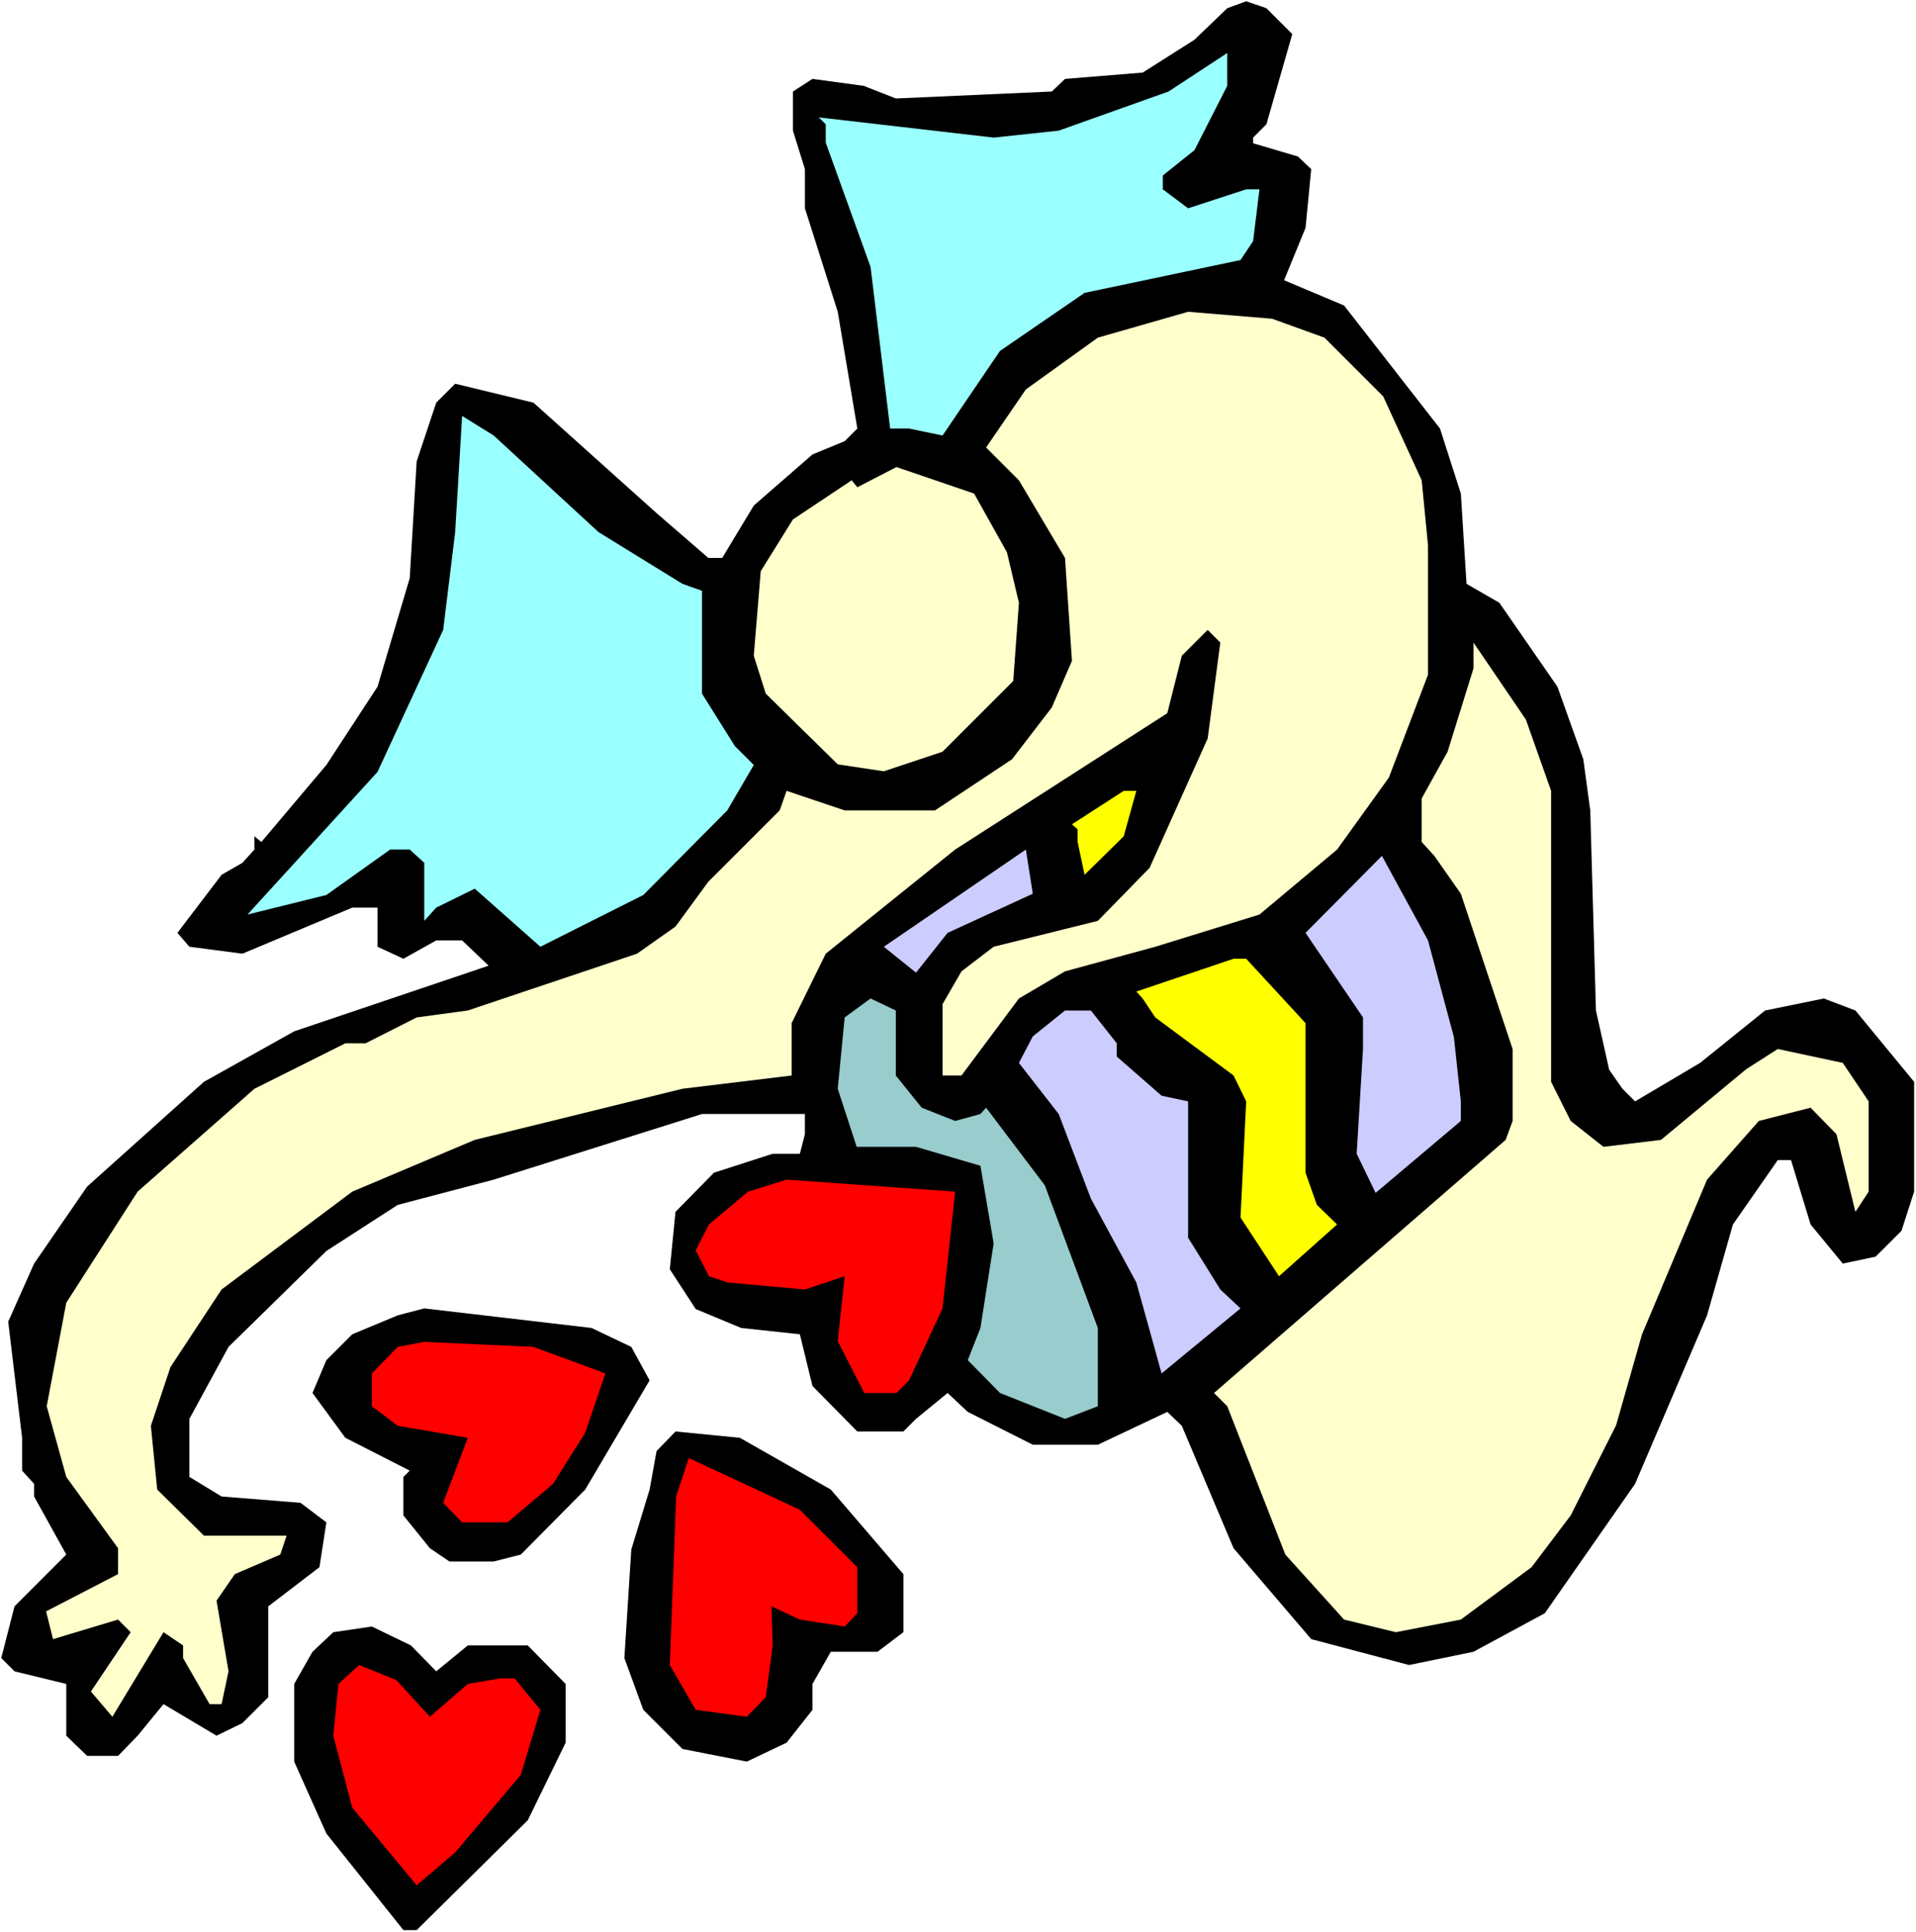
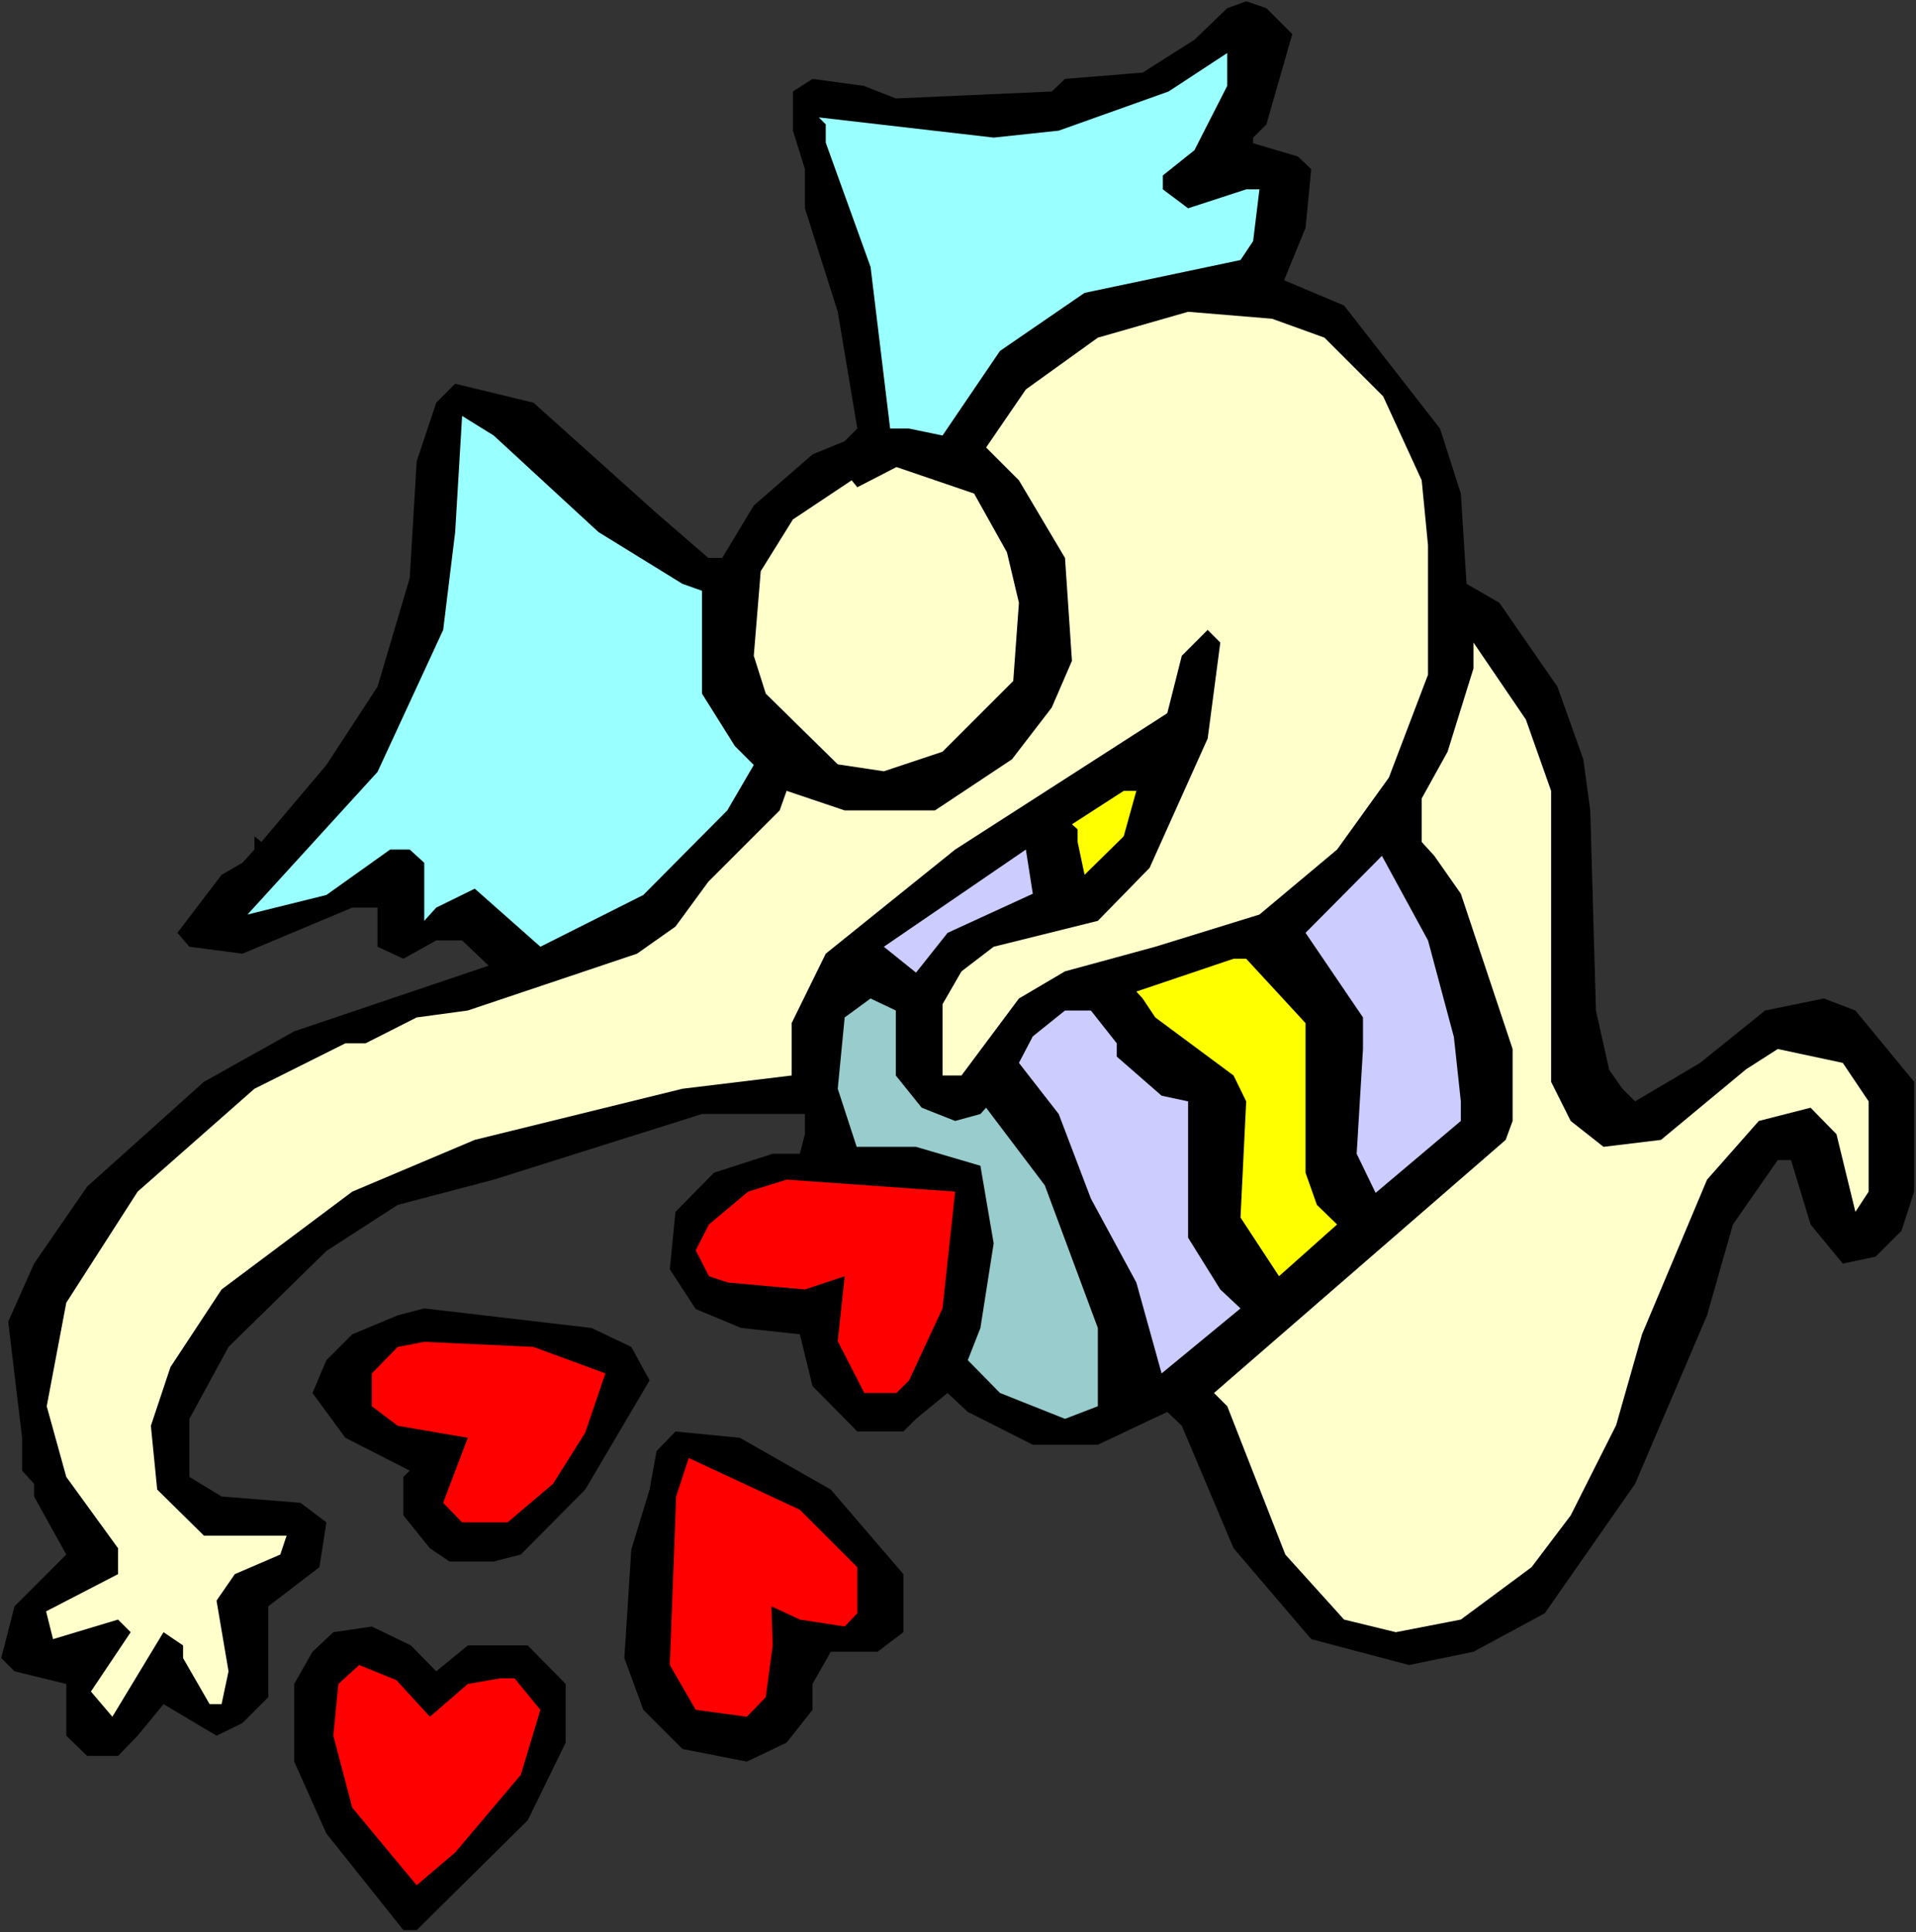
<svg xmlns="http://www.w3.org/2000/svg" xmlns:ns1="http://sodipodi.sourceforge.net/DTD/sodipodi-0.dtd" xmlns:ns2="http://www.inkscape.org/namespaces/inkscape" version="1.0" width="129.766mm" height="130.856mm" id="svg20" ns1:docname="Angel Dropping Hearts 2.wmf">
  <rect width="100%" height="100%" fill="#333333" stroke="none" />
  <ns1:namedview id="namedview20" pagecolor="#ffffff" bordercolor="#000000" borderopacity="0.25" ns2:showpageshadow="2" ns2:pageopacity="0.0" ns2:pagecheckerboard="0" ns2:deskcolor="#d1d1d1" ns2:document-units="mm" />
  <defs id="defs1">
    <pattern id="WMFhbasepattern" patternUnits="userSpaceOnUse" width="6" height="6" x="0" y="0" />
  </defs>
-   <path style="fill:#ffffff;fill-opacity:1;fill-rule:evenodd;stroke:none" d="M 0,494.574 H 490.455 V 0 H 0 Z" id="path1" />
  <path style="fill:#000000;fill-opacity:1;fill-rule:evenodd;stroke:none" d="m 330.795,8.725 -6.626,23.105 -3.394,3.393 v 1.454 l 11.474,3.393 3.394,3.231 -1.454,15.026 -5.494,13.411 15.352,6.463 24.563,31.507 5.333,16.642 1.454,23.105 8.403,4.847 14.867,21.489 6.626,18.581 1.778,13.087 1.454,51.219 3.394,15.188 3.394,4.847 3.232,3.231 16.645,-9.856 16.645,-13.411 15.029,-3.07 8.08,3.07 15.029,18.258 v 28.114 l -3.232,10.018 -6.626,6.624 -8.403,1.777 -8.242,-10.018 -5.01,-16.48 h -3.394 l -11.474,16.48 -6.626,23.266 -18.422,43.14 -23.109,33.122 -18.261,9.856 -16.483,3.393 -25.048,-6.624 -19.877,-23.266 -13.251,-31.345 -3.717,-3.555 -17.776,8.402 H 264.377 l -16.645,-8.402 -5.171,-4.847 -8.08,6.624 -3.232,3.231 h -11.797 l -11.474,-11.633 -3.232,-13.249 -15.029,-1.616 -11.635,-4.847 -6.626,-10.179 1.454,-14.703 9.858,-10.018 15.029,-4.847 h 6.949 l 1.293,-5.009 v -5.17 H 179.699 l -53.328,16.804 -24.563,6.463 -18.261,11.795 -25.048,24.559 -10.019,18.419 v 14.865 l 8.242,5.009 20.2,1.616 6.626,5.009 -1.778,11.472 -13.09,10.018 v 23.266 l -6.626,6.624 -6.626,3.231 -13.574,-8.079 -6.626,8.079 -5.01,5.17 h -7.918 l -5.333,-5.17 V 431.076 L 3.717,427.845 0.323,424.452 3.717,411.203 16.968,397.954 8.726,383.089 v -3.231 l -3.07,-3.393 v -8.402 l -3.555,-29.729 6.626,-14.865 13.574,-19.712 29.896,-26.821 23.109,-12.926 49.773,-16.804 -6.787,-6.463 h -6.626 l -8.403,4.686 -6.626,-3.07 v -10.018 h -6.464 l -28.118,11.795 -13.574,-1.777 -3.07,-3.555 11.312,-14.865 5.333,-3.07 3.07,-3.393 v -3.393 l 1.778,1.454 16.645,-19.712 13.09,-20.035 8.242,-27.791 1.778,-29.891 5.01,-15.026 4.848,-4.847 20.038,4.847 31.512,28.275 13.251,11.472 h 3.555 l 8.08,-13.411 15.029,-13.087 8.242,-3.393 3.232,-3.231 -5.01,-29.891 -8.403,-26.498 V 43.302 l -3.07,-9.856 V 23.428 l 5.01,-3.231 13.09,1.777 8.242,3.231 39.915,-1.777 3.394,-3.231 19.877,-1.616 13.251,-8.402 8.403,-8.079 4.848,-1.777 5.171,1.777 z" id="path2" />
  <path style="fill:#99ffff;fill-opacity:1;fill-rule:evenodd;stroke:none" d="m 305.747,38.454 -8.08,6.463 v 3.555 l 6.464,4.847 14.867,-4.847 h 3.394 l -1.616,13.249 -3.232,4.847 -39.915,8.402 -21.654,14.865 -14.706,21.651 -8.565,-1.777 h -4.848 L 222.846,68.345 211.373,36.515 v -4.686 l -1.778,-1.777 44.763,5.17 16.645,-1.777 28.118,-10.018 15.029,-9.856 v 8.402 z" id="path3" />
  <path style="fill:#ffffcc;fill-opacity:1;fill-rule:evenodd;stroke:none" d="m 339.036,86.441 15.029,15.026 9.858,21.489 1.616,16.642 v 33.122 l -10.019,26.336 -13.251,18.419 -19.877,16.642 -26.664,8.24 -23.109,6.301 -11.797,6.948 -14.706,19.712 h -4.848 v -18.258 l 4.848,-8.402 8.242,-6.301 26.664,-6.624 13.251,-13.572 14.867,-33.122 3.232,-24.559 -3.232,-3.231 -6.626,6.624 -3.717,14.703 -54.298,34.9 -33.128,26.66 -8.726,17.773 v 13.411 l -27.957,3.393 -53.166,13.087 -31.35,13.249 -33.451,25.044 -13.09,19.873 -5.01,15.026 1.616,16.319 11.958,11.795 h 21.17 l -1.616,4.847 -11.635,5.009 -4.686,6.786 3.07,18.096 -1.778,8.402 h -3.07 l -6.787,-11.795 v -3.231 l -5.01,-3.393 -13.09,21.651 -5.494,-6.463 10.181,-15.188 -3.232,-3.231 -16.645,5.009 -1.778,-7.109 18.422,-9.533 v -6.624 L 16.968,378.08 11.958,359.984 16.968,333.486 35.229,305.049 65.125,278.713 88.395,267.08 h 5.171 l 13.09,-6.624 13.09,-1.777 43.309,-14.542 9.858,-6.948 8.403,-11.472 18.261,-18.258 1.778,-5.009 14.867,5.009 h 23.109 l 19.715,-13.087 10.181,-13.249 5.171,-11.956 -1.778,-26.336 -11.797,-19.873 -8.403,-8.402 10.181,-14.865 18.422,-13.249 23.109,-6.624 21.493,1.777 z" id="path4" />
  <path style="fill:#99ffff;fill-opacity:1;fill-rule:evenodd;stroke:none" d="m 153.197,136.206 21.493,13.249 5.01,1.777 v 26.336 l 8.403,13.411 4.848,4.847 -6.787,11.633 -21.493,21.651 -26.341,13.249 -16.806,-14.865 -9.858,4.847 -3.07,3.393 v -14.865 l -3.717,-3.393 h -5.01 l -16.322,11.633 -20.2,5.009 33.29,-36.515 16.806,-36.354 3.07,-25.044 1.778,-29.729 8.08,5.009 z" id="path5" />
  <path style="fill:#ffffcc;fill-opacity:1;fill-rule:evenodd;stroke:none" d="m 257.752,141.376 3.07,12.926 -1.454,20.035 -18.099,18.096 -15.029,5.009 -11.797,-1.777 -18.422,-18.096 -3.07,-9.694 1.778,-21.651 8.242,-13.249 15.029,-10.018 1.454,1.777 10.019,-5.17 19.877,6.786 z" id="path6" />
  <path style="fill:#ffffcc;fill-opacity:1;fill-rule:evenodd;stroke:none" d="m 397.051,202.451 v 74.485 l 5.01,10.018 8.403,6.624 14.706,-1.777 21.816,-18.096 8.08,-5.17 16.645,3.555 6.626,9.856 v 23.105 l -3.394,5.17 -4.848,-19.873 -6.626,-6.786 -13.251,3.393 -13.251,15.026 -16.645,39.585 -6.626,23.266 -11.635,23.105 -10.019,13.249 -18.099,13.411 -16.645,3.231 -13.251,-3.231 -15.029,-16.642 -14.867,-37.97 -3.394,-3.393 74.659,-64.791 1.778,-4.847 v -18.419 l -13.251,-39.747 -6.787,-9.694 -3.232,-3.555 v -11.149 l 6.626,-11.956 6.626,-21.328 v -6.624 l 13.413,19.712 z" id="path7" />
  <path style="fill:#ffff00;fill-opacity:1;fill-rule:evenodd;stroke:none" d="m 287.648,214.084 -10.019,9.856 -1.778,-8.402 v -3.231 l -1.454,-1.293 13.251,-8.563 h 3.232 z" id="path8" />
  <path style="fill:#ccccff;fill-opacity:1;fill-rule:evenodd;stroke:none" d="m 242.561,238.805 -8.08,10.179 -8.242,-6.624 36.36,-24.882 1.778,11.31 z" id="path9" />
  <path style="fill:#ccccff;fill-opacity:1;fill-rule:evenodd;stroke:none" d="m 372.164,265.464 1.778,16.48 v 5.009 l -21.816,18.419 -4.848,-10.018 1.616,-26.821 v -8.079 l -14.706,-21.651 19.554,-19.712 11.797,21.651 z" id="path10" />
  <path style="fill:#ffff00;fill-opacity:1;fill-rule:evenodd;stroke:none" d="m 334.188,261.909 v 38.293 l 2.909,8.24 5.171,5.009 -14.867,13.249 -9.858,-15.026 1.454,-29.729 -3.232,-6.624 -20.038,-14.865 -3.232,-4.847 -1.616,-1.777 24.886,-8.402 h 3.232 z" id="path11" />
  <path style="fill:#99cccc;fill-opacity:1;fill-rule:evenodd;stroke:none" d="m 229.31,275.32 6.626,8.24 8.565,3.393 6.464,-1.777 1.454,-1.616 15.029,19.873 13.574,36.515 v 20.035 l -8.403,3.231 -16.645,-6.624 -8.242,-8.402 3.232,-8.24 3.394,-21.651 -3.394,-19.873 -16.483,-4.847 h -15.19 l -4.848,-14.865 1.778,-18.258 6.626,-4.847 6.464,3.07 z" id="path12" />
  <path style="fill:#ccccff;fill-opacity:1;fill-rule:evenodd;stroke:none" d="m 285.87,267.08 v 3.393 l 11.474,10.018 6.787,1.454 v 34.9 l 8.242,13.249 5.171,4.847 -20.2,16.642 -6.464,-23.266 -11.635,-21.489 -8.242,-21.651 -10.181,-13.087 3.555,-6.786 8.242,-6.624 h 6.626 z" id="path13" />
  <path style="fill:#ff0000;fill-opacity:1;fill-rule:evenodd;stroke:none" d="m 241.269,334.94 -8.565,18.419 -3.232,3.231 h -8.242 l -6.787,-13.249 1.778,-16.642 -10.181,3.393 -19.715,-1.777 -4.848,-1.616 -3.394,-6.624 3.394,-6.624 10.019,-8.402 9.858,-3.07 43.147,3.07 z" id="path14" />
  <path style="fill:#000000;fill-opacity:1;fill-rule:evenodd;stroke:none" d="m 161.6,344.796 4.686,8.563 -16.483,27.952 -16.483,16.642 -6.949,1.777 h -11.312 l -5.01,-3.393 -6.787,-8.402 v -9.856 l 1.616,-1.616 -16.483,-8.402 -8.403,-11.472 3.555,-8.402 6.626,-6.624 11.635,-4.847 6.787,-1.777 42.824,5.009 z" id="path15" />
  <path style="fill:#ff0000;fill-opacity:1;fill-rule:evenodd;stroke:none" d="m 154.974,351.582 -5.171,15.188 -8.242,13.087 -11.635,9.856 h -11.635 l -4.848,-5.009 6.302,-16.642 -17.938,-3.07 -6.626,-5.009 v -8.402 l 6.626,-6.786 6.787,-1.293 27.957,1.293 z" id="path16" />
  <path style="fill:#000000;fill-opacity:1;fill-rule:evenodd;stroke:none" d="m 212.665,381.312 18.584,21.651 v 14.865 l -6.626,5.009 h -11.958 l -4.686,8.24 v 6.624 l -6.626,8.402 -10.181,4.847 -16.483,-3.231 -10.019,-10.018 -4.848,-13.249 1.778,-27.791 4.686,-15.349 1.778,-9.856 4.848,-5.009 16.483,1.616 z" id="path17" />
  <path style="fill:#ff0000;fill-opacity:1;fill-rule:evenodd;stroke:none" d="m 219.453,401.185 v 11.795 l -3.232,3.393 -11.474,-1.777 -7.272,-3.393 0.323,10.018 -1.778,13.249 -4.848,5.009 -13.09,-1.777 -6.626,-11.472 1.616,-43.14 3.232,-9.856 28.442,13.249 z" id="path18" />
  <path style="fill:#000000;fill-opacity:1;fill-rule:evenodd;stroke:none" d="m 111.665,427.845 8.08,-6.624 h 15.352 l 9.696,9.856 v 15.026 l -9.696,19.873 -28.442,28.114 h -3.394 l -19.715,-24.721 -8.242,-18.419 v -19.873 l 4.686,-8.24 5.333,-5.009 9.858,-1.454 10.019,4.847 z" id="path19" />
  <path style="fill:#ff0000;fill-opacity:1;fill-rule:evenodd;stroke:none" d="m 101.485,430.107 8.565,9.371 9.696,-8.402 8.403,-1.454 h 3.555 l 6.626,8.079 -5.01,16.642 -16.806,19.873 -9.858,8.402 -16.483,-19.873 -4.848,-18.419 1.293,-13.249 5.333,-4.847 z" id="path20" />
</svg>